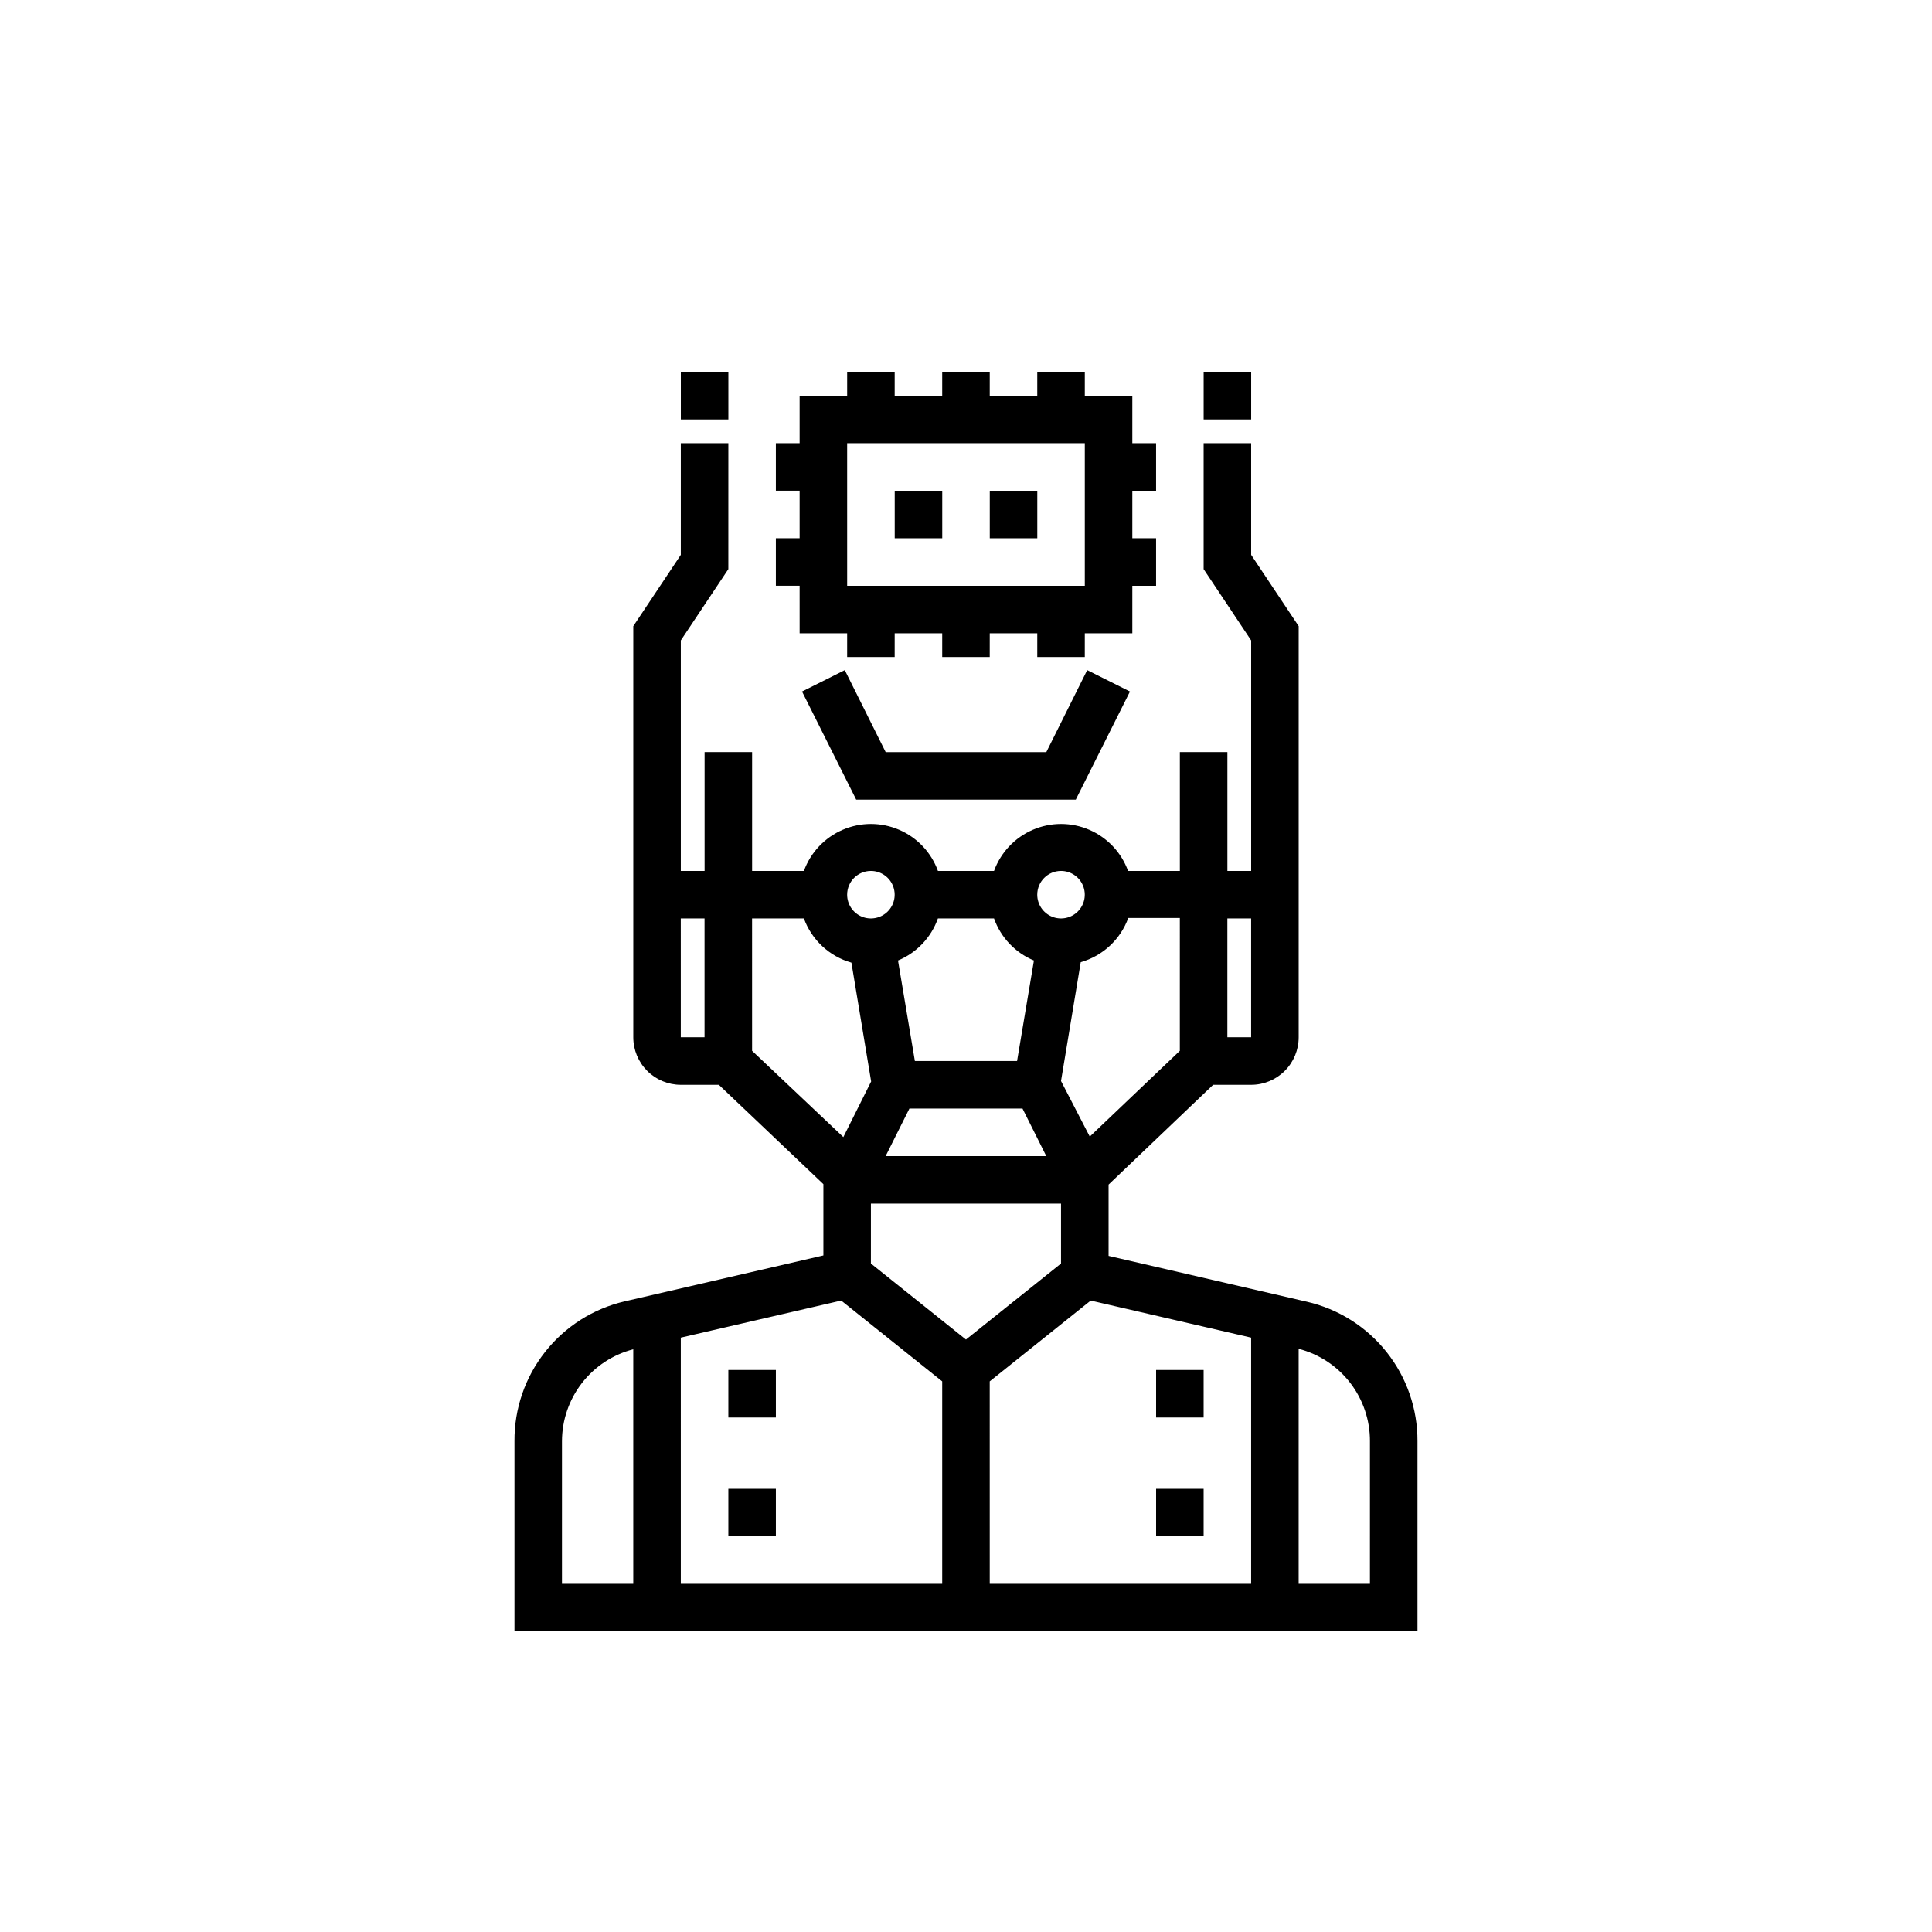
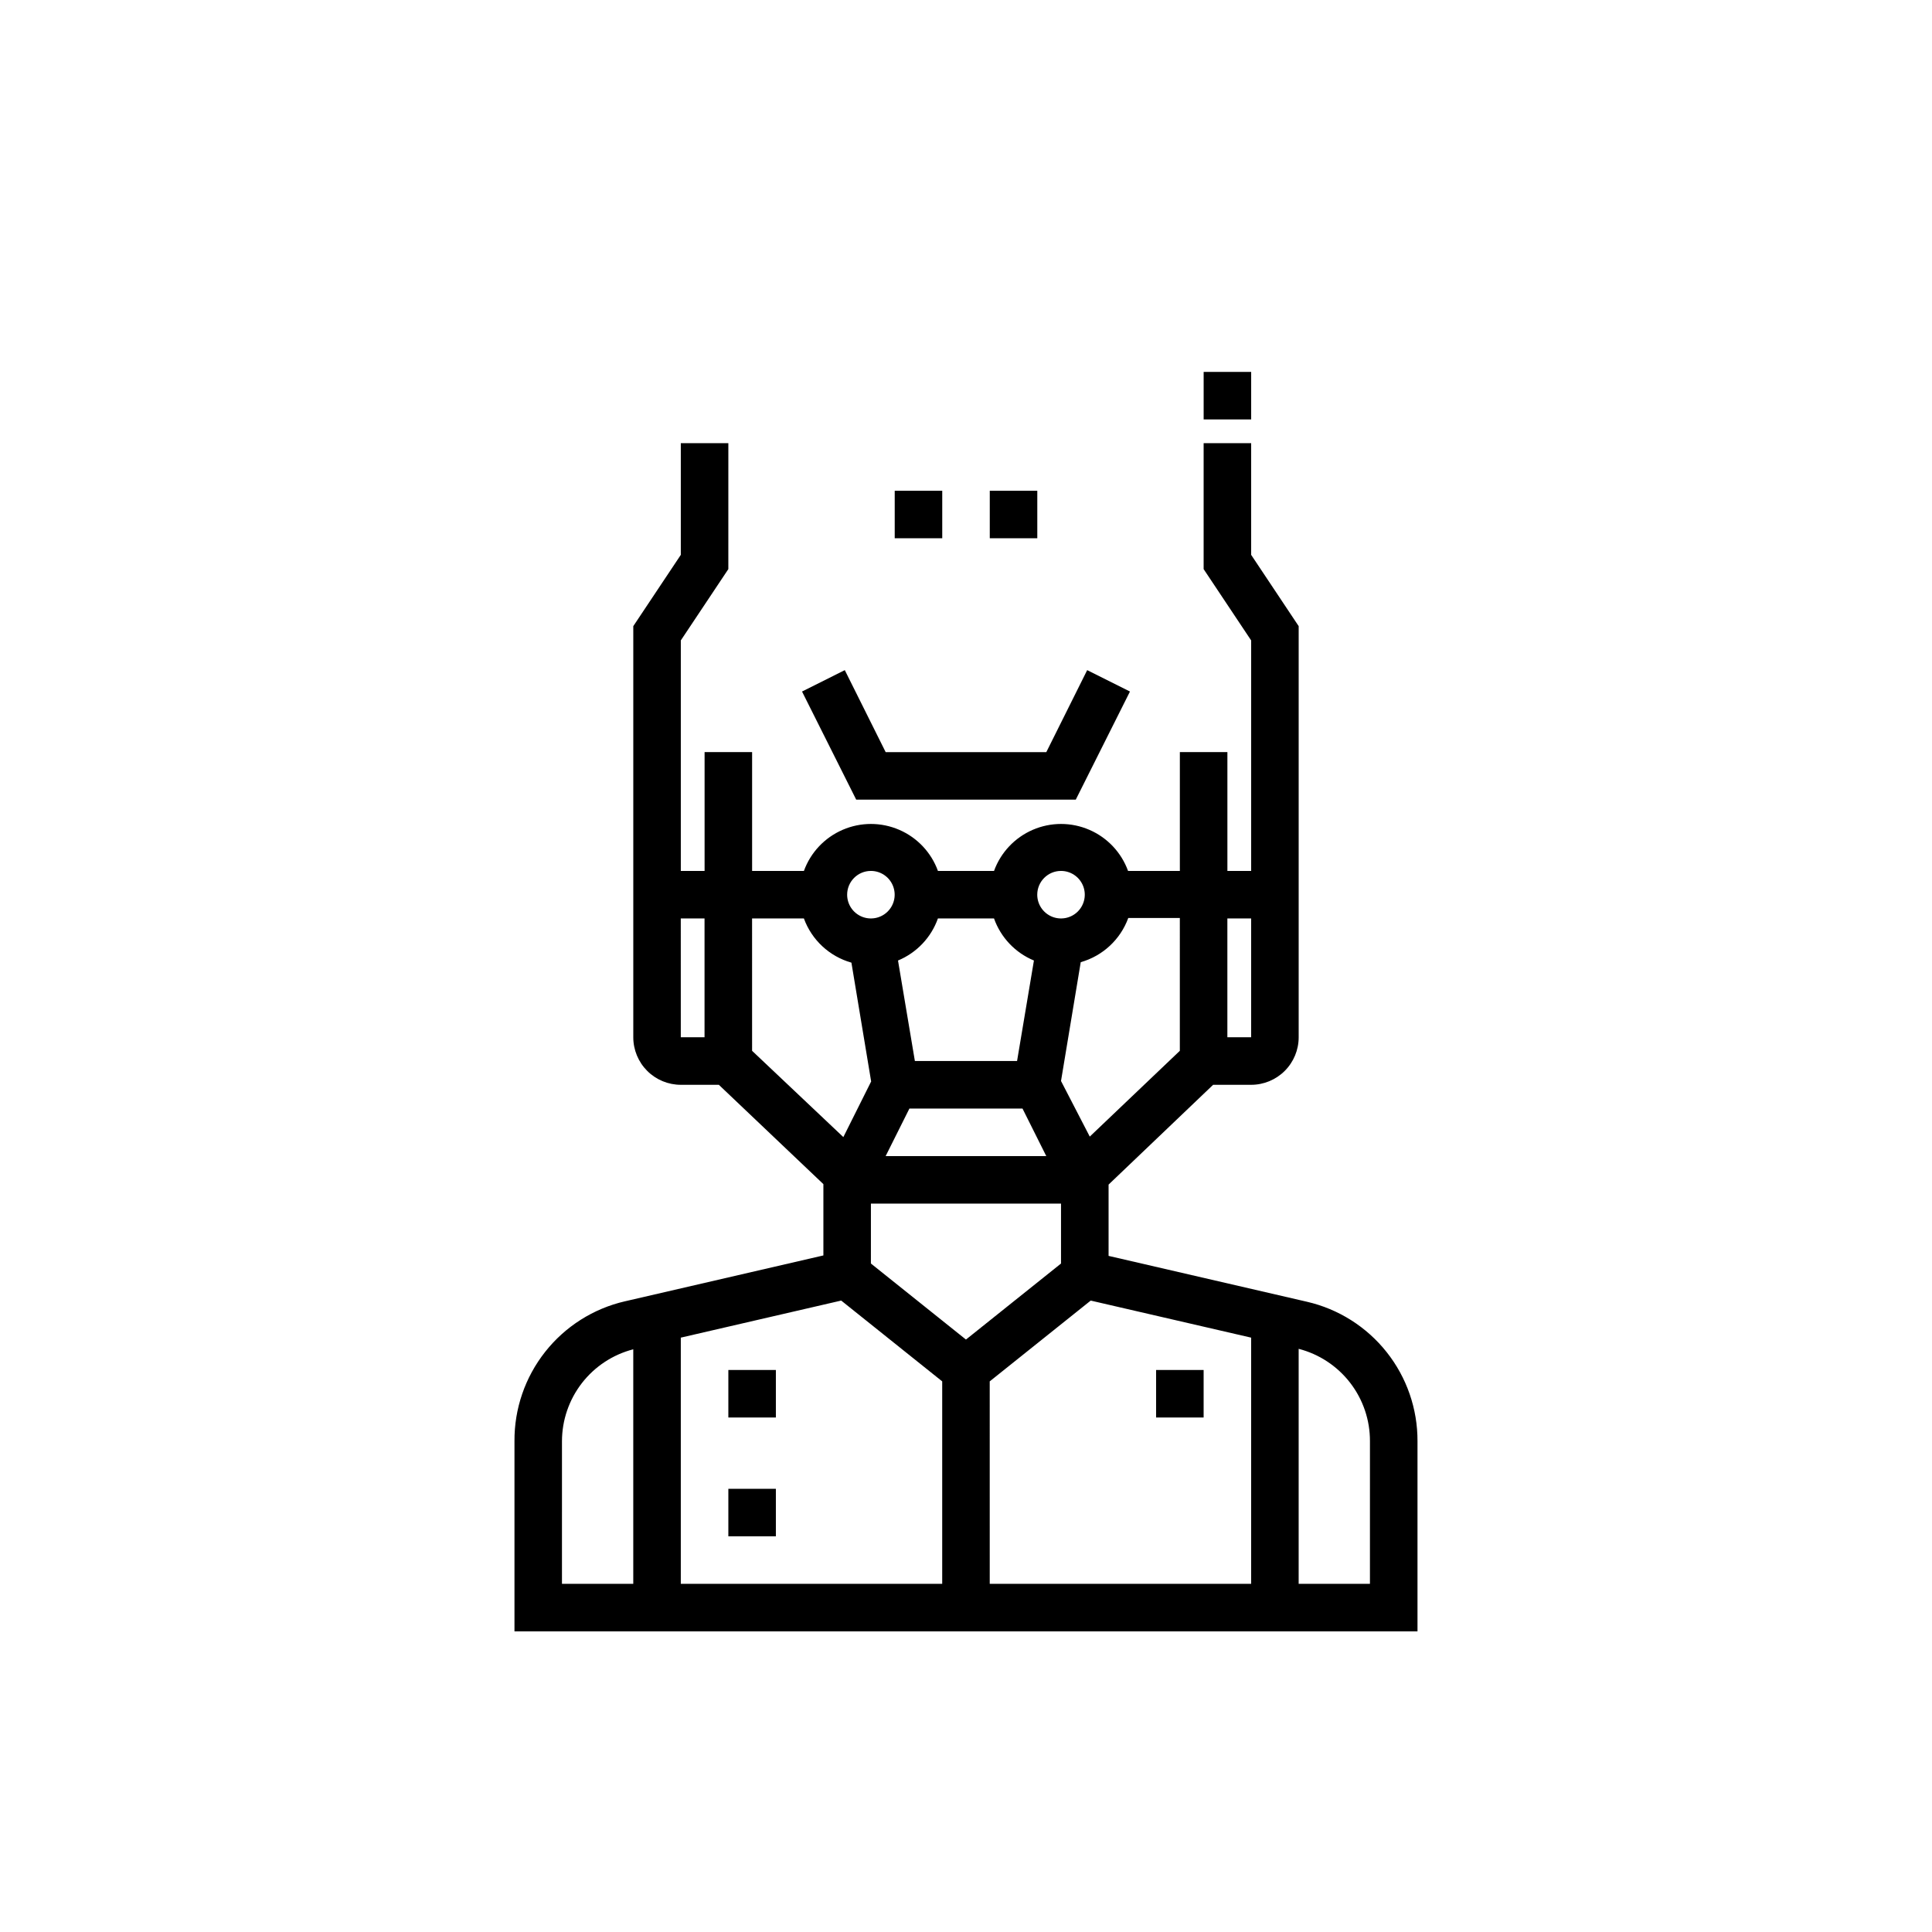
<svg xmlns="http://www.w3.org/2000/svg" fill="#000000" width="800px" height="800px" version="1.1" viewBox="144 144 512 512">
  <g>
    <path d="m378.71 343.32-10.832-21.727-11.332 5.668 14.355 28.652h58.191l14.359-28.652-11.336-5.668-10.832 21.727z" />
    <path d="m490.37 488.98-52.586-12.156v-18.895l27.707-26.445h10.078c3.34 0 6.543-1.328 8.906-3.691 2.363-2.363 3.688-5.566 3.688-8.906v-108.95l-12.594-18.895v-29.598h-12.594v33.379l12.594 18.895v61.086h-6.297v-31.488h-12.598v31.488h-13.727c-1.777-4.894-5.492-8.836-10.273-10.898-4.777-2.066-10.195-2.066-14.977 0-4.777 2.062-8.492 6.004-10.27 10.898h-14.863c-1.773-4.894-5.492-8.836-10.27-10.898-4.781-2.066-10.199-2.066-14.977 0-4.781 2.062-8.496 6.004-10.273 10.898h-13.727v-31.488h-12.594v31.488h-6.301v-61.086l12.594-18.895 0.004-33.379h-12.598v29.598l-12.594 18.895v108.95c0 3.34 1.328 6.543 3.688 8.906 2.363 2.363 5.566 3.691 8.906 3.691h10.078l27.707 26.324v18.895l-52.586 12.156 0.004-0.004c-8.371 1.93-15.836 6.66-21.156 13.402-5.324 6.742-8.191 15.098-8.129 23.688v50.383h239.31v-50.383c0.035-8.566-2.844-16.895-8.164-23.609-5.324-6.719-12.77-11.43-21.117-13.355zm-165.95 9.508 42.508-9.824 26.766 21.414v53.656h-69.273zm68.141-111.09h14.863c1.789 5.047 5.633 9.098 10.578 11.148l-4.469 26.637h-27.078l-4.473-26.641v0.004c4.945-2.051 8.793-6.102 10.578-11.148zm-7.559 50.383h29.977l6.297 12.594h-42.57zm40.18 25.191v15.871l-25.191 20.152-25.191-20.152 0.004-15.871zm-18.895 47.105 26.766-21.41 42.512 9.82v65.246h-69.273zm69.277-122.68v31.488h-6.297v-31.488zm-18.895 35.078-23.867 22.734-7.621-14.734 5.227-31.488c5.836-1.656 10.523-6.016 12.598-11.715h13.664zm-31.488-47.672c2.547 0 4.844 1.535 5.82 3.887 0.973 2.356 0.434 5.062-1.367 6.863-1.801 1.801-4.508 2.34-6.863 1.367-2.352-0.977-3.887-3.273-3.887-5.82 0-3.477 2.82-6.297 6.297-6.297zm-50.383 0h0.004c2.547 0 4.844 1.535 5.816 3.887 0.977 2.356 0.438 5.062-1.363 6.863-1.801 1.801-4.512 2.34-6.863 1.367-2.356-0.977-3.887-3.273-3.887-5.82 0-3.477 2.816-6.297 6.297-6.297zm-50.383 12.594h6.297v31.488h-6.293zm18.895 0h13.73c2.078 5.699 6.762 10.059 12.598 11.715l5.227 31.488-7.367 14.738-24.184-22.863zm-50.379 138.55c0.004-5.578 1.863-11 5.281-15.414 3.422-4.41 8.207-7.562 13.613-8.957v62.16h-18.895zm214.12 37.785-18.891 0.004v-62.285c5.426 1.402 10.23 4.57 13.652 9.008s5.266 9.887 5.242 15.488z" />
    <path d="m337.02 507.06h12.594v12.594h-12.594z" />
    <path d="m337.02 538.55h12.594v12.594h-12.594z" />
    <path d="m450.38 507.06h12.594v12.594h-12.594z" />
-     <path d="m450.38 538.55h12.594v12.594h-12.594z" />
-     <path d="m324.43 242.56h12.594v12.594h-12.594z" />
    <path d="m381.11 274.05h12.594v12.594h-12.594z" />
    <path d="m406.3 274.05h12.594v12.594h-12.594z" />
    <path d="m462.98 242.56h12.594v12.594h-12.594z" />
-     <path d="m355.91 311.83h12.594v6.297h12.594l0.004-6.297h12.594v6.297h12.594l0.004-6.297h12.594v6.297h12.594l0.004-6.297h12.594v-12.594h6.297v-12.598h-6.297v-12.594h6.297v-12.598h-6.297v-12.594h-12.594v-6.297h-12.598v6.297h-12.594v-6.297h-12.598v6.297h-12.594v-6.297h-12.594v6.297h-12.598v12.594h-6.297v12.594h6.297v12.594l-6.297 0.004v12.594h6.297zm12.594-50.383h62.98v37.785l-62.977 0.004z" />
  </g>
</svg>